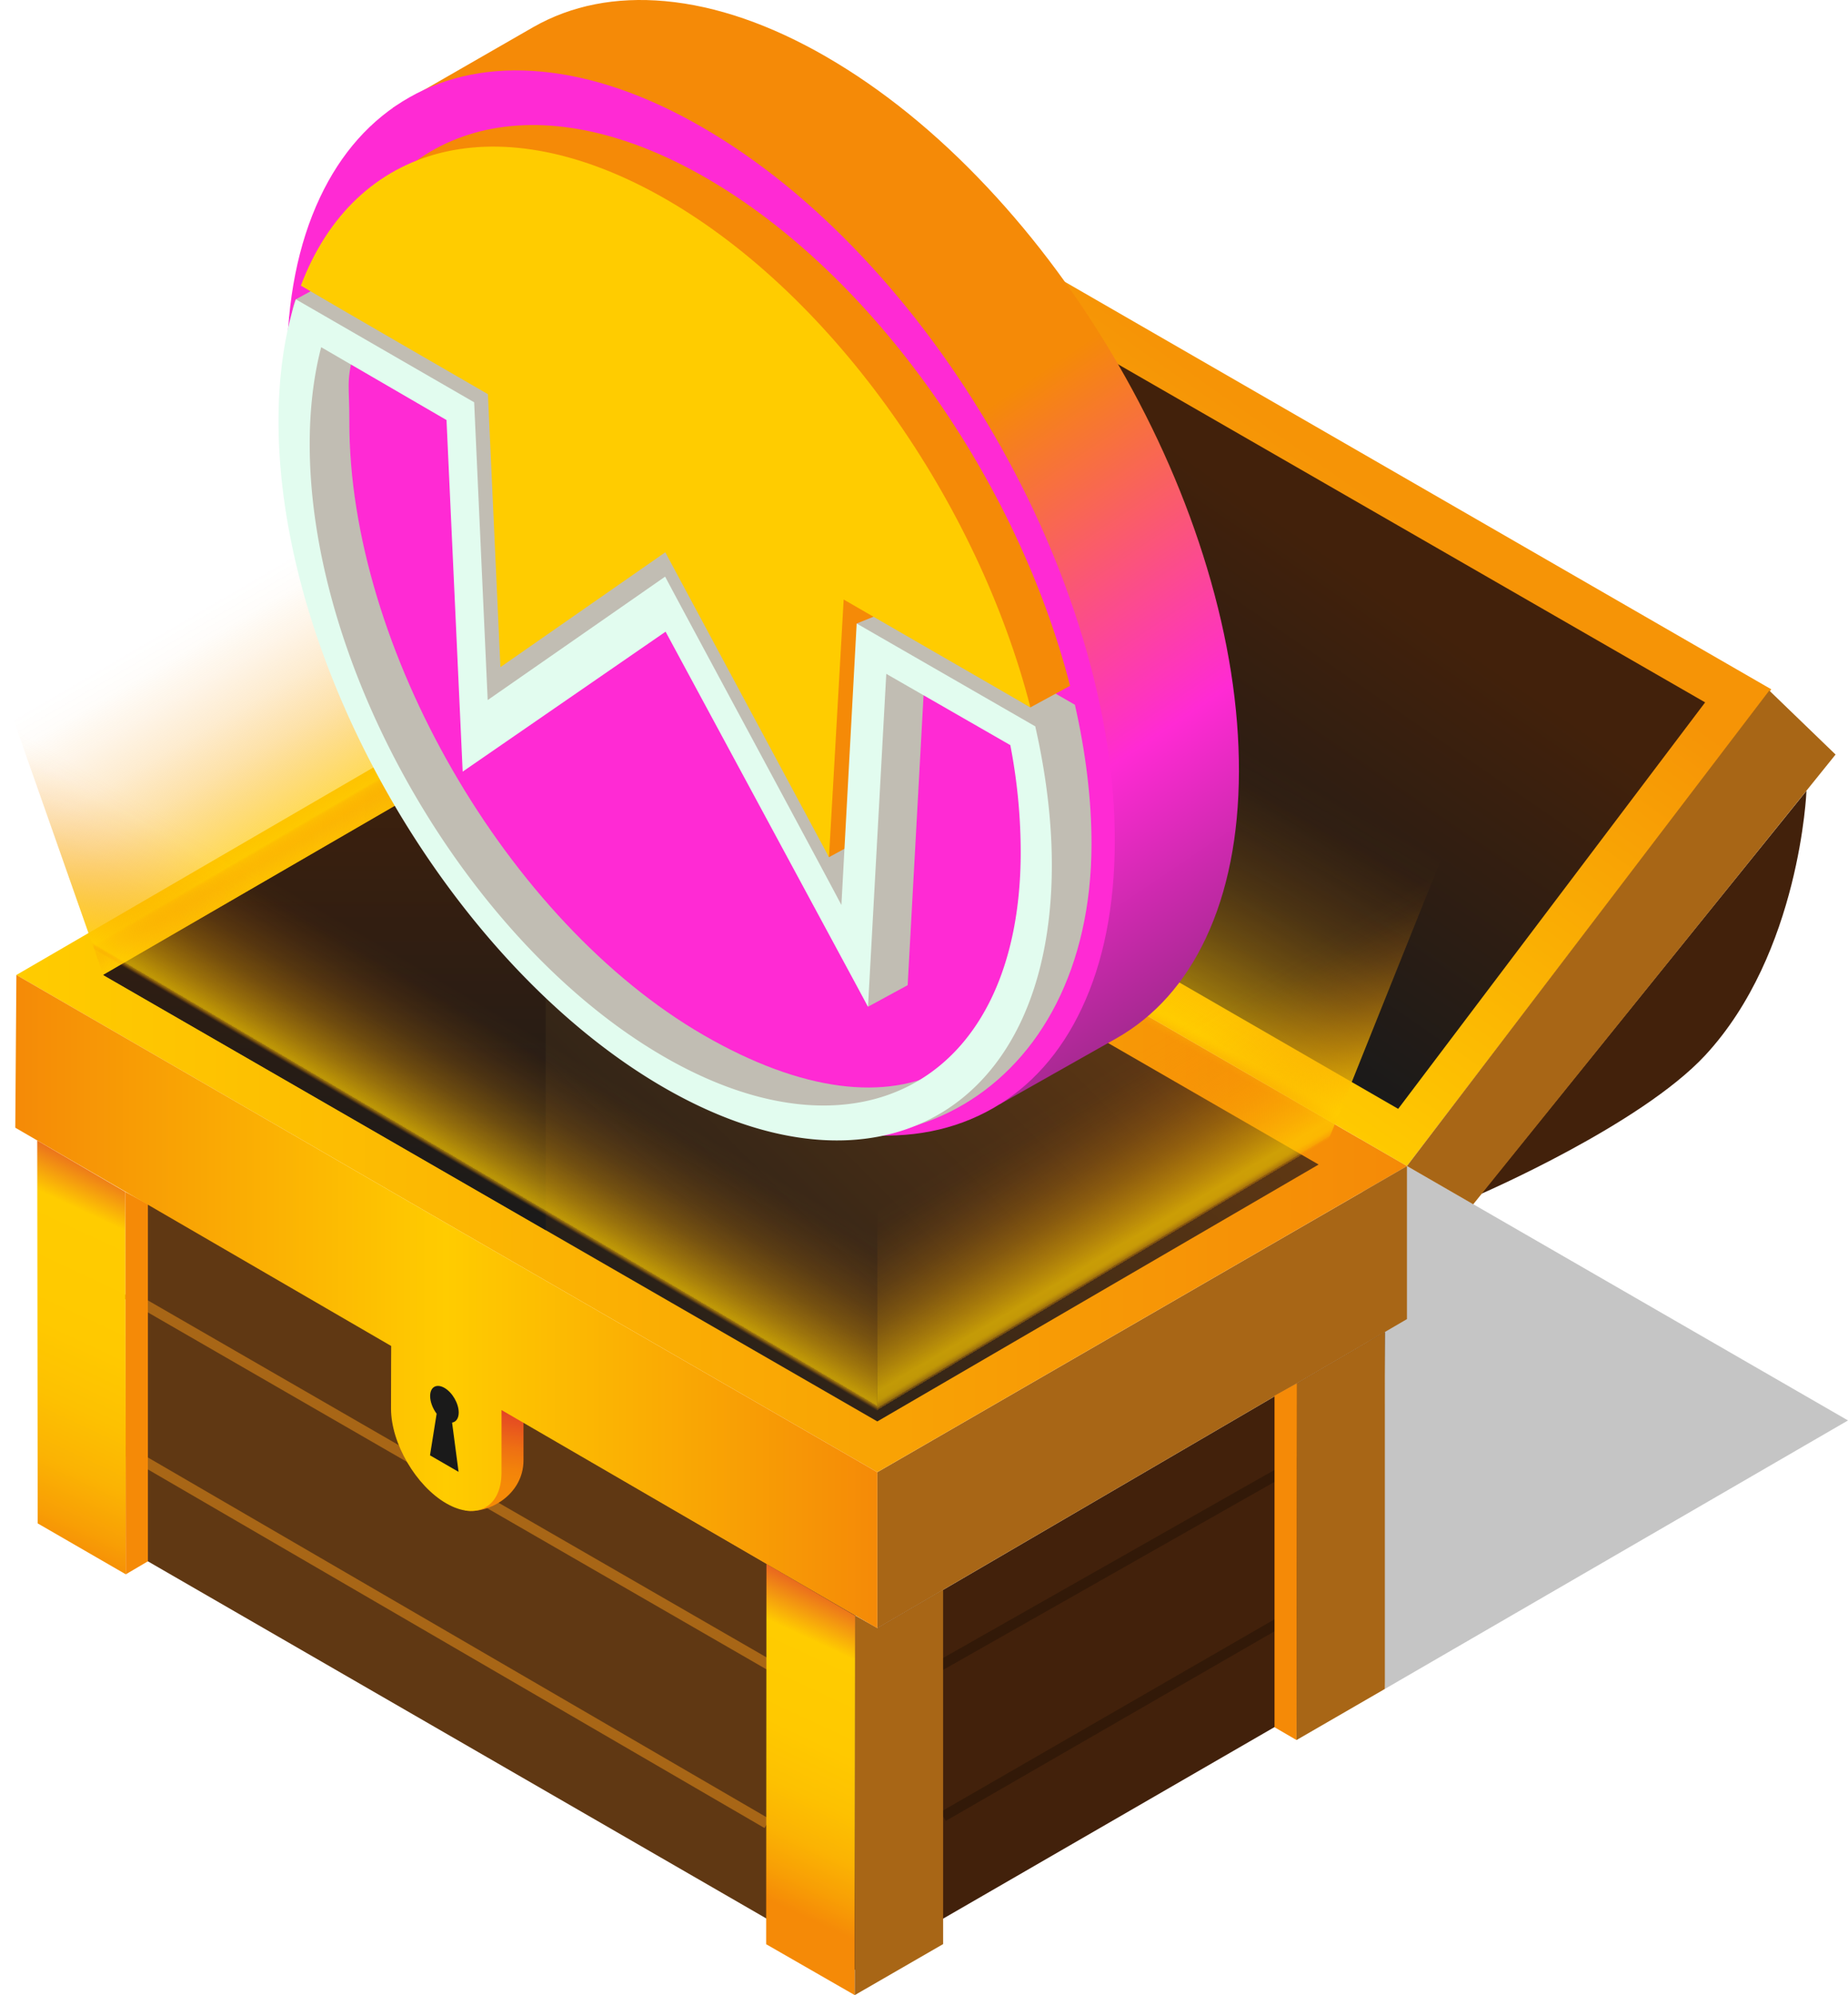
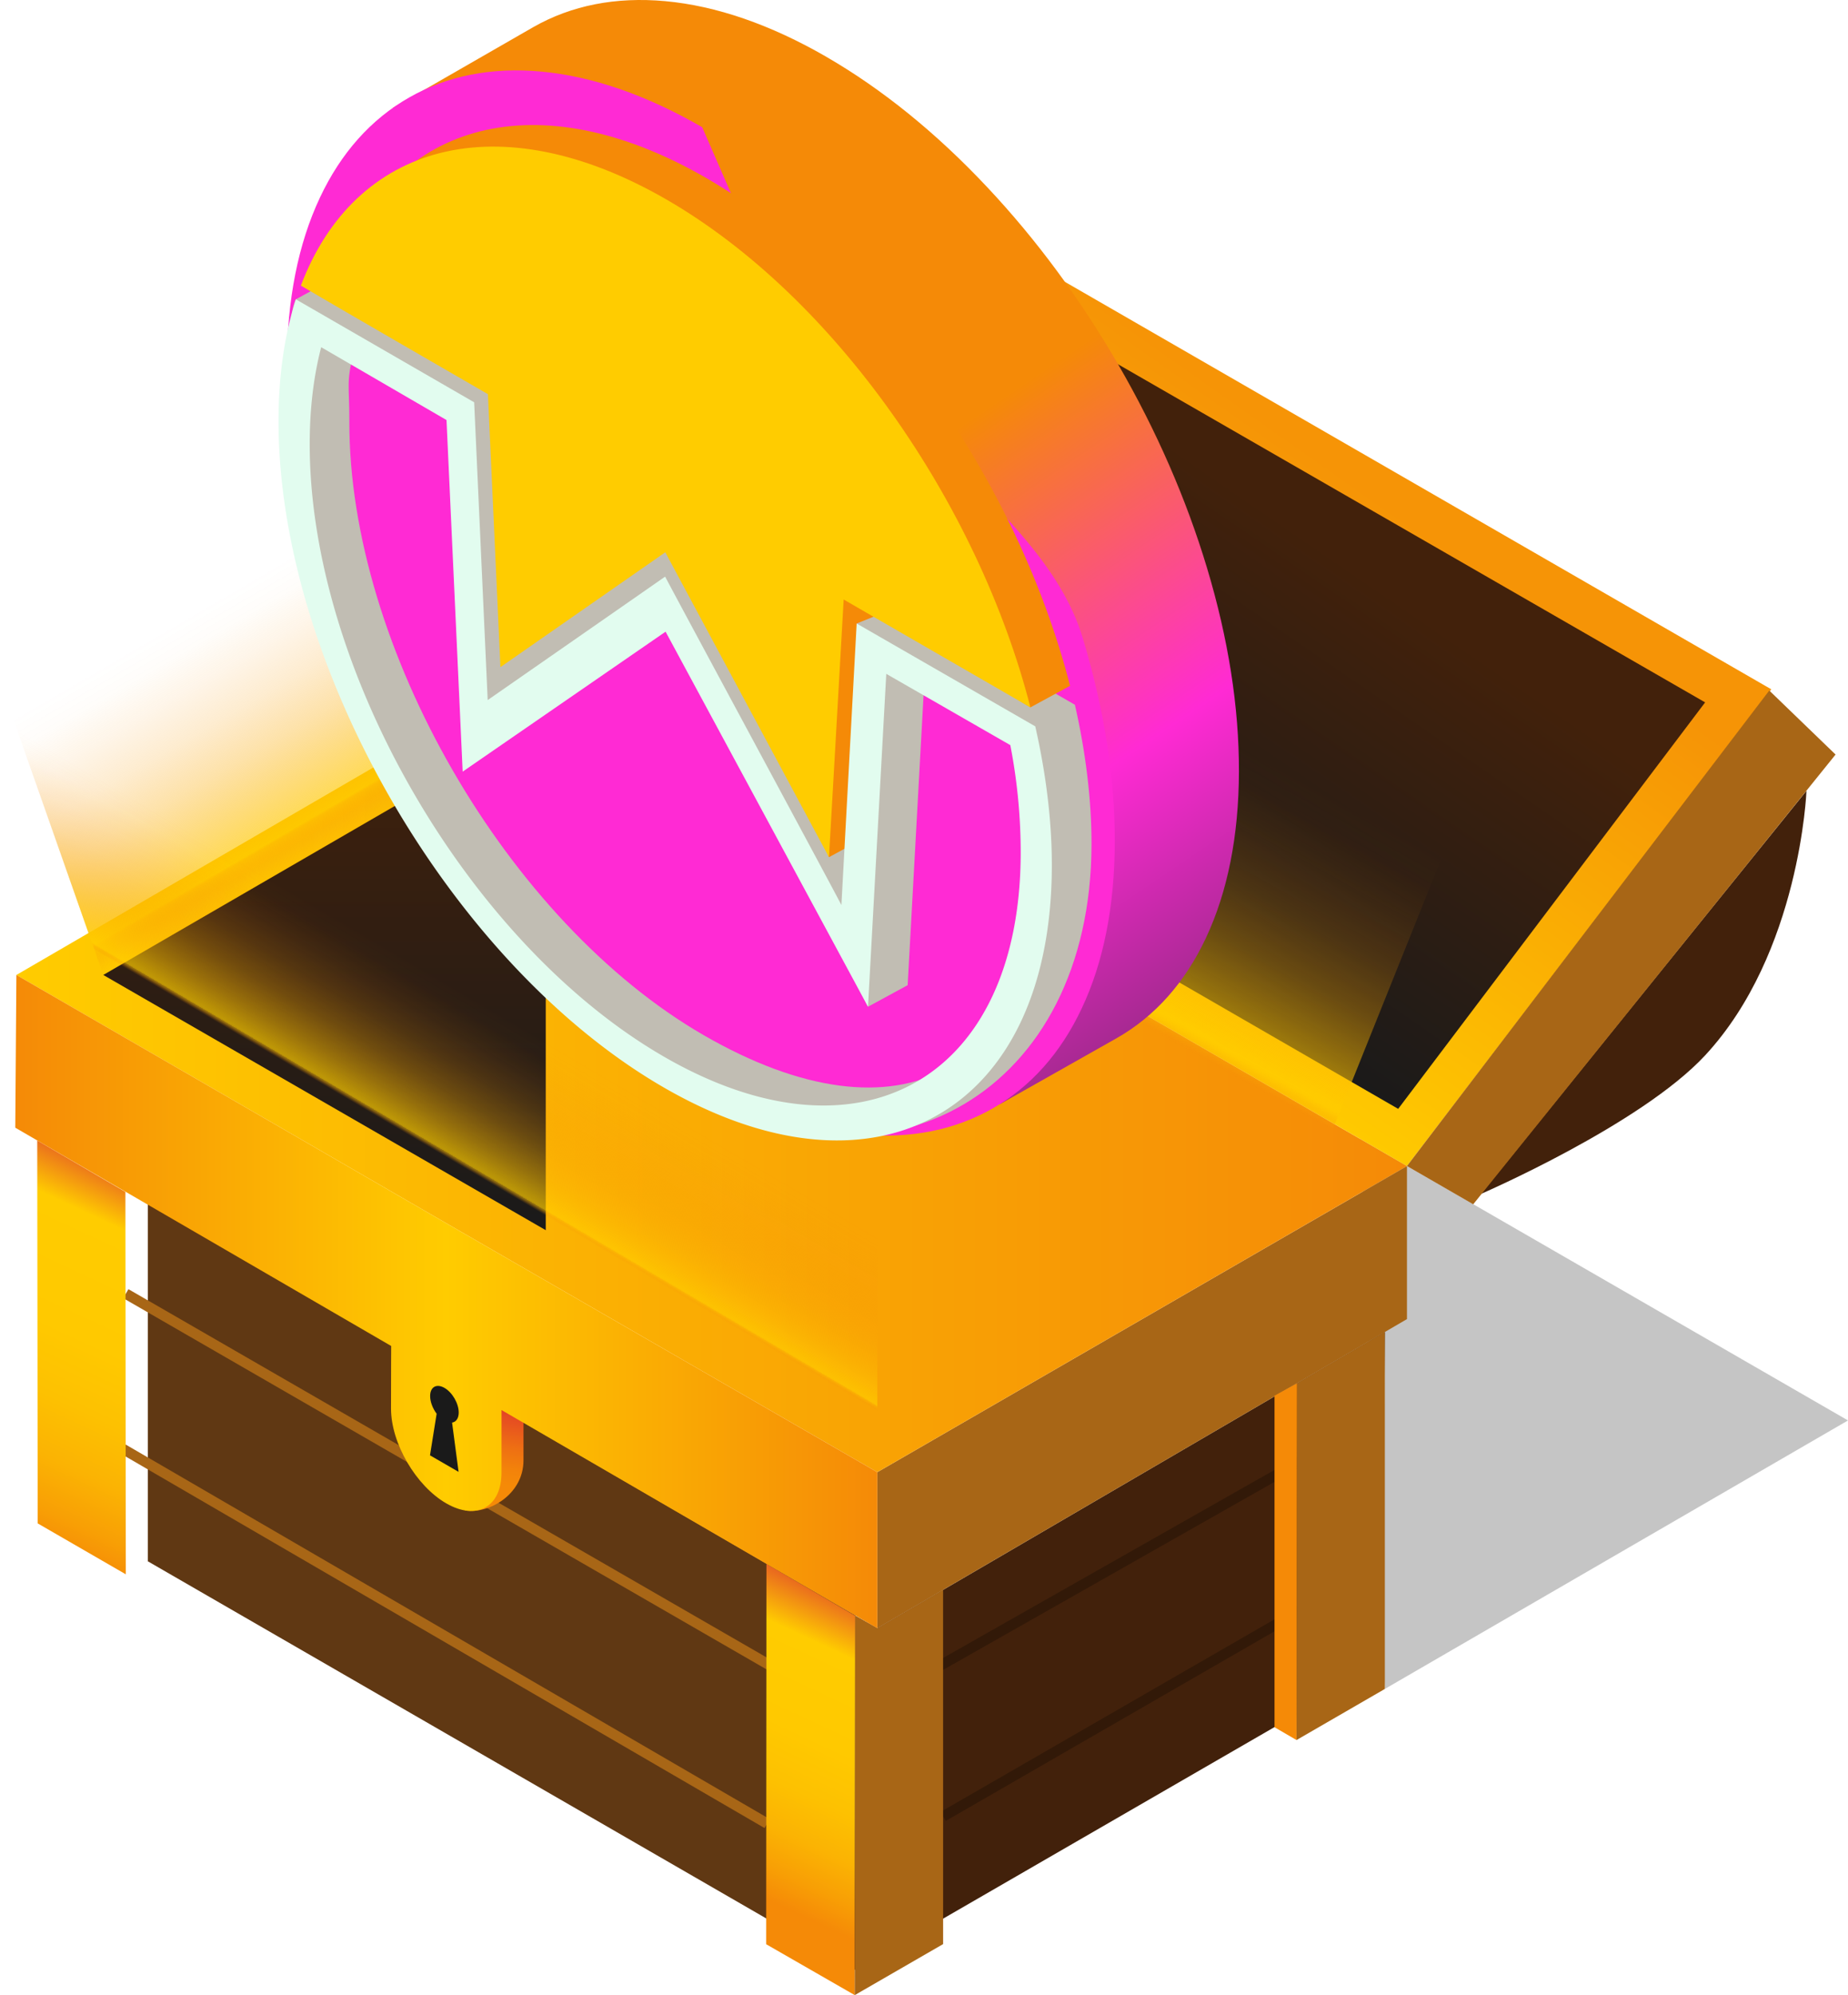
<svg xmlns="http://www.w3.org/2000/svg" viewBox="0 0 1422.54 1535.3">
  <defs>
    <style>.cls-1,.cls-10,.cls-18{fill:#1a1a1a;}.cls-1{opacity:0.25;}.cls-2{fill:#603813;}.cls-3{fill:#42210b;}.cls-4{fill:#321908;}.cls-5{fill:#a86616;}.cls-6{fill:url(#linear-gradient);}.cls-7{fill:url(#linear-gradient-2);}.cls-8{fill:url(#linear-gradient-3);}.cls-9{fill:url(#linear-gradient-4);}.cls-10{stroke:#1a1a1a;stroke-miterlimit:10;}.cls-11{fill:url(#linear-gradient-5);}.cls-12{fill:url(#linear-gradient-6);}.cls-13{fill:#ffe066;}.cls-14{fill:url(#linear-gradient-7);}.cls-15{fill:url(#linear-gradient-8);}.cls-16{fill:#f58a07;}.cls-17{fill:url(#linear-gradient-9);}.cls-19{fill:url(#linear-gradient-10);}.cls-20{fill:url(#linear-gradient-11);}.cls-21{fill:url(#linear-gradient-12);}.cls-22{fill:#ff2ad4;}.cls-23{fill:#c1bdb3;}.cls-24{fill:#e2fcef;}.cls-25{fill:#fc0;}.cls-26{fill:url(#linear-gradient-13);}.cls-27{fill:url(#linear-gradient-14);}</style>
    <linearGradient id="linear-gradient" x1="12.62" y1="823.23" x2="1083.04" y2="823.23" gradientUnits="userSpaceOnUse">
      <stop offset="0" stop-color="#fc0" />
      <stop offset="1" stop-color="#f58a07" />
    </linearGradient>
    <linearGradient id="linear-gradient-2" x1="763.82" y1="702.72" x2="1012.41" y2="350.12" gradientUnits="userSpaceOnUse">
      <stop offset="0" stop-color="#fc0" />
      <stop offset="1" stop-color="#f69406" />
    </linearGradient>
    <linearGradient id="linear-gradient-3" x1="791.27" y1="668.56" x2="979.09" y2="394.68" gradientUnits="userSpaceOnUse">
      <stop offset="0" stop-color="#1a1a1a" />
      <stop offset="1" stop-color="#42210b" />
    </linearGradient>
    <linearGradient id="linear-gradient-4" x1="392.77" y1="1066.9" x2="380.89" y2="1141.73" gradientUnits="userSpaceOnUse">
      <stop offset="0" stop-color="#d91e36" />
      <stop offset="0.02" stop-color="#da2135" />
      <stop offset="0.33" stop-color="#e64e21" />
      <stop offset="0.61" stop-color="#ee6f13" />
      <stop offset="0.84" stop-color="#f3830a" />
      <stop offset="1" stop-color="#f58a07" />
    </linearGradient>
    <linearGradient id="linear-gradient-5" x1="349.85" y1="1020.62" x2="744.68" y2="625.79" gradientUnits="userSpaceOnUse">
      <stop offset="0" stop-color="#1a1a1a" />
      <stop offset="1" stop-color="#603813" />
    </linearGradient>
    <linearGradient id="linear-gradient-6" x1="249.8" y1="552.89" x2="249.8" y2="946.66" gradientUnits="userSpaceOnUse">
      <stop offset="0" stop-color="#42210b" />
      <stop offset="1" stop-color="#1a1a1a" />
    </linearGradient>
    <linearGradient id="linear-gradient-7" x1="692.69" y1="1222.02" x2="582.66" y2="1457.97" gradientUnits="userSpaceOnUse">
      <stop offset="0" stop-color="#d91e36" />
      <stop offset="0.25" stop-color="#fc0" />
      <stop offset="0.51" stop-color="#ffc900" />
      <stop offset="0.67" stop-color="#fdc101" />
      <stop offset="0.8" stop-color="#fbb303" />
      <stop offset="0.91" stop-color="#f89f05" />
      <stop offset="1" stop-color="#f58a07" />
    </linearGradient>
    <linearGradient id="linear-gradient-8" x1="133.98" y1="891.8" x2="0.82" y2="1177.37" gradientUnits="userSpaceOnUse">
      <stop offset="0" stop-color="#d91e36" />
      <stop offset="0.21" stop-color="#fc0" />
      <stop offset="0.49" stop-color="#ffc900" />
      <stop offset="0.65" stop-color="#fdc101" />
      <stop offset="0.79" stop-color="#fbb303" />
      <stop offset="0.91" stop-color="#f89f05" />
      <stop offset="1" stop-color="#f58a07" />
    </linearGradient>
    <linearGradient id="linear-gradient-9" x1="11.76" y1="1001.63" x2="675.33" y2="1001.63" gradientUnits="userSpaceOnUse">
      <stop offset="0" stop-color="#f58a07" />
      <stop offset="0.5" stop-color="#fc0" />
      <stop offset="1" stop-color="#f58a07" />
    </linearGradient>
    <linearGradient id="linear-gradient-10" x1="325.26" y1="605.6" x2="222.14" y2="428.66" gradientUnits="userSpaceOnUse">
      <stop offset="0" stop-color="#f58a07" stop-opacity="0" />
      <stop offset="0.01" stop-color="#f58c07" stop-opacity="0.02" />
      <stop offset="0.03" stop-color="#f69206" stop-opacity="0.09" />
      <stop offset="0.05" stop-color="#f89c05" stop-opacity="0.19" />
      <stop offset="0.07" stop-color="#faaa04" stop-opacity="0.34" />
      <stop offset="0.1" stop-color="#fdbc02" stop-opacity="0.53" />
      <stop offset="0.11" stop-color="#fc0" stop-opacity="0.7" />
      <stop offset="0.26" stop-color="#fdbc02" stop-opacity="0.53" />
      <stop offset="0.43" stop-color="#faaa04" stop-opacity="0.34" />
      <stop offset="0.6" stop-color="#f89c05" stop-opacity="0.19" />
      <stop offset="0.76" stop-color="#f69206" stop-opacity="0.09" />
      <stop offset="0.89" stop-color="#f58c07" stop-opacity="0.02" />
      <stop offset="1" stop-color="#f58a07" stop-opacity="0" />
    </linearGradient>
    <linearGradient id="linear-gradient-11" x1="679.14" y1="677.72" x2="788.07" y2="481.2" gradientUnits="userSpaceOnUse">
      <stop offset="0" stop-color="#f58a07" stop-opacity="0" />
      <stop offset="0.01" stop-color="#f79a05" stop-opacity="0.17" />
      <stop offset="0.03" stop-color="#faac03" stop-opacity="0.36" />
      <stop offset="0.04" stop-color="#fcba02" stop-opacity="0.51" />
      <stop offset="0.05" stop-color="#fec401" stop-opacity="0.61" />
      <stop offset="0.06" stop-color="#ffca00" stop-opacity="0.68" />
      <stop offset="0.07" stop-color="#fc0" stop-opacity="0.7" />
      <stop offset="0.22" stop-color="#fdbc02" stop-opacity="0.53" />
      <stop offset="0.4" stop-color="#faaa04" stop-opacity="0.34" />
      <stop offset="0.58" stop-color="#f89c05" stop-opacity="0.19" />
      <stop offset="0.75" stop-color="#f69206" stop-opacity="0.09" />
      <stop offset="0.89" stop-color="#f58c07" stop-opacity="0.02" />
      <stop offset="1" stop-color="#f58a07" stop-opacity="0" />
    </linearGradient>
    <linearGradient id="linear-gradient-12" x1="1834.47" y1="366.18" x2="2326.96" y2="1096.33" gradientTransform="translate(-1152.32)" gradientUnits="userSpaceOnUse">
      <stop offset="0" stop-color="#f58a07" />
      <stop offset="0.32" stop-color="#ff2ad4" />
      <stop offset="0.74" stop-color="#48284a" />
    </linearGradient>
    <linearGradient id="linear-gradient-13" x1="864.89" y1="816.02" x2="934.09" y2="931.14" gradientUnits="userSpaceOnUse">
      <stop offset="0" stop-color="#f58a07" stop-opacity="0" />
      <stop offset="0.11" stop-color="#f58c07" stop-opacity="0.02" />
      <stop offset="0.25" stop-color="#f69206" stop-opacity="0.09" />
      <stop offset="0.41" stop-color="#f89d05" stop-opacity="0.2" />
      <stop offset="0.58" stop-color="#faab04" stop-opacity="0.35" />
      <stop offset="0.76" stop-color="#fdbd02" stop-opacity="0.54" />
      <stop offset="0.9" stop-color="#fc0" stop-opacity="0.7" />
      <stop offset="0.94" stop-color="#ffcb00" stop-opacity="0.69" />
      <stop offset="0.95" stop-color="#ffc900" stop-opacity="0.67" />
      <stop offset="0.96" stop-color="#fec401" stop-opacity="0.62" />
      <stop offset="0.97" stop-color="#fdbe01" stop-opacity="0.55" />
      <stop offset="0.98" stop-color="#fcb602" stop-opacity="0.47" />
      <stop offset="0.98" stop-color="#faac03" stop-opacity="0.36" />
      <stop offset="0.99" stop-color="#f8a005" stop-opacity="0.23" />
      <stop offset="0.99" stop-color="#f69306" stop-opacity="0.09" />
      <stop offset="0.99" stop-color="#f58a07" stop-opacity="0" />
    </linearGradient>
    <linearGradient id="linear-gradient-14" x1="303.58" y1="866.95" x2="362.46" y2="766.98" gradientUnits="userSpaceOnUse">
      <stop offset="0" stop-color="#f58a07" stop-opacity="0" />
      <stop offset="0.01" stop-color="#f89d05" stop-opacity="0.2" />
      <stop offset="0.02" stop-color="#fbb103" stop-opacity="0.42" />
      <stop offset="0.03" stop-color="#fdc001" stop-opacity="0.57" />
      <stop offset="0.03" stop-color="#ffc900" stop-opacity="0.67" />
      <stop offset="0.04" stop-color="#fc0" stop-opacity="0.7" />
      <stop offset="0.19" stop-color="#fdbc02" stop-opacity="0.53" />
      <stop offset="0.38" stop-color="#faaa04" stop-opacity="0.34" />
      <stop offset="0.57" stop-color="#f89c05" stop-opacity="0.19" />
      <stop offset="0.74" stop-color="#f69206" stop-opacity="0.09" />
      <stop offset="0.89" stop-color="#f58c07" stop-opacity="0.02" />
      <stop offset="1" stop-color="#f58a07" stop-opacity="0" />
    </linearGradient>
  </defs>
  <title>WOW-Treasure-Chest-FULL</title>
  <g id="Layer_2" data-name="Layer 2">
    <g id="Treasure_Chest" data-name="Treasure Chest">
      <g id="Treasure_Chest_Group" data-name="Treasure Chest Group">
        <polyline id="Shadow" class="cls-1" points="1066.02 1299.69 1422.54 1093.07 1047.13 876.52" />
        <polygon class="cls-2" points="113.82 926.18 113.82 1201.48 657.66 1515.44 658.3 1242.92 113.82 926.18" />
        <polygon class="cls-3" points="658.3 1243.39 675.33 1253 1066.01 1024.99 1064.13 1281.05 657.67 1515.92 658.3 1243.39" />
        <rect class="cls-4" x="692.59" y="1187.18" width="381.25" height="8" transform="translate(-472.74 590.87) rotate(-29.56)" />
        <rect class="cls-5" x="343.84" y="850.64" width="8" height="579.55" transform="translate(-813.78 871.75) rotate(-60.02)" />
        <rect class="cls-4" x="701.61" y="1302.71" width="364.91" height="8" transform="translate(-534.52 616.28) rotate(-29.97)" />
        <rect class="cls-5" x="338.27" y="958.98" width="8" height="593.22" transform="matrix(0.5, -0.86, 0.86, 0.5, -915.53, 921.54)" />
        <polygon class="cls-5" points="1083.04 897.3 675.33 1132.89 675.33 1253 1083.04 1015.08 1083.04 897.3" />
        <polygon class="cls-6" points="419.98 513.56 12.62 750.26 675.33 1132.89 1083.04 897.3 419.98 513.56" />
        <polygon class="cls-7" points="683.5 138.33 419.98 513.56 1083.04 897.3 1363.5 530.45 683.5 138.33" />
        <path class="cls-3" d="M1312.52,812.18C1262.85,865.67,1139.9,918.8,1139.9,918.8l250.68-310.27S1385.73,733.33,1312.52,812.18Z" />
        <polygon class="cls-8" points="470.82 503.75 1076.28 853.3 1312.56 540.5 695.23 185.09 470.82 503.75" />
        <path class="cls-9" d="M357.92,1162.33c18.09,3,45-12,45.05-38.53s0-34.63,0-34.63l-24.24-9.53" />
        <path class="cls-10" d="M634.94,438.93c-79.58,73.63-164.12,64.82-164.12,64.82L695.23,185.09S714.52,365.3,634.94,438.93Z" />
-         <polygon class="cls-11" points="420.11 552.88 79.5 750.26 675.33 1093.83 1015.04 896.14 420.11 552.88" />
        <polygon class="cls-12" points="420.11 552.88 420.11 946.66 79.5 750.26 420.11 552.88" />
        <polygon class="cls-5" points="1361.93 531.37 1412.97 580.64 1134.04 926.74 1083.04 897.3 1361.93 531.37" />
        <line class="cls-13" x1="12.62" y1="750.26" x2="675.33" y2="1132.89" />
        <polygon class="cls-14" points="589.99 1203.46 589.77 1496.13 657.96 1535.3 658.3 1243.39 589.99 1203.46" />
        <polygon class="cls-5" points="725.99 1496.03 657.96 1535.3 658.3 1243.39 675.33 1253 725.96 1223.46 725.99 1496.03" />
        <polygon class="cls-5" points="998.02 1339.01 998.45 1064.44 1066.01 1024.99 1066.02 1299.69 998.02 1339.01" />
        <polygon class="cls-15" points="28.66 877.61 29.02 1172.3 96.85 1211.48 96.53 917.21 28.66 877.61" />
-         <polygon class="cls-16" points="96.85 1211.48 113.82 1201.48 113.82 926.66 96.53 917.21 96.85 1211.48" />
        <polygon class="cls-16" points="981.09 1329.16 998.02 1339.01 998.45 1064.44 981.09 1074.04 981.09 1329.16" />
        <path class="cls-17" d="M301.13,1035.78S301,1057.44,301,1084s19.12,59.37,42.5,72.87,42.52,2.86,42.54-23.63l0-48.17L675.33,1253V1132.89L12.62,750.26l-.86,117.53Z" />
        <path class="cls-18" d="M348,1094.73c3.06-.49,5.1-3.25,5.11-7.73h0c0-7-4.89-15.51-11-19s-11-.7-11,6.3c0,4.48,2,9.58,5,13.6h0L331,1119.92l22,12.72-5-37.91Z" />
      </g>
    </g>
    <g id="Glow_Back" data-name="Glow Back">
      <g id="Glow_Back_Group" data-name="Glow Back Group">
        <polygon class="cls-19" points="0 524.33 453.82 259.82 420.11 552.88 79.5 750.26 0 524.33" />
        <polygon class="cls-20" points="453.82 259.82 420.11 552.88 1015.04 896.14 1116.96 642.21 453.82 259.82" />
      </g>
    </g>
    <g id="Wownero">
      <g id="Wownero_Group" data-name="Wownero Group">
        <path class="cls-21" d="M636.09,43.71C593.07,18.88,551.31,4.47,512,.88c-38-3.46-72.15,3.26-101.51,20L302.41,83,769.63,849.72l90-50.85c29.36-16.72,52.45-42.61,68.62-77,16.74-35.55,25.31-78.64,25.45-128.07s-8.15-102.25-24.64-157c-15.93-52.87-38.79-105.29-68-155.81S797.94,184.46,760,144.11c-39.23-41.78-80.94-75.56-123.95-100.4" />
-         <path class="cls-22" d="M540.52,97.89c-43-24.83-84.78-39.24-124.12-42.83-38-3.47-72.15,3.26-101.51,20s-52.45,42.63-68.62,77c-16.74,35.55-25.31,78.64-25.45,128.07s8.15,102.24,24.64,157c15.93,52.87,38.79,105.29,68,155.81s63.17,96.59,101.07,137c39.23,41.77,80.94,75.55,124,100.38S623.21,869.45,662.56,873c38,3.46,72.14-3.26,101.51-20s52.44-42.62,68.61-77C849.43,740.54,858,697.45,858.13,648S850,545.78,833.49,491c-15.93-52.87-38.79-105.29-68-155.82s-63.17-96.59-101.06-136.94c-39.24-41.78-80.94-75.55-124-100.39" />
+         <path class="cls-22" d="M540.52,97.89c-43-24.83-84.78-39.24-124.12-42.83-38-3.47-72.15,3.26-101.51,20s-52.45,42.63-68.62,77c-16.74,35.55-25.31,78.64-25.45,128.07s8.15,102.24,24.64,157c15.93,52.87,38.79,105.29,68,155.81s63.17,96.59,101.07,137c39.23,41.77,80.94,75.55,124,100.38S623.21,869.45,662.56,873c38,3.46,72.14-3.26,101.51-20s52.44-42.62,68.61-77C849.43,740.54,858,697.45,858.13,648S850,545.78,833.49,491s-63.17-96.59-101.06-136.94c-39.24-41.78-80.94-75.55-124-100.39" />
        <path class="cls-23" d="M698.7,758.12s-1,17.86,13.07-238.31l81.42,52.88c5.46,28.1,8.65,53.21,8.57,80.1-.49,173.65-109,231.05-260.09,143.8S268.43,497.83,268.92,324.18c.08-27.13-2.54-29.86,3.15-51.73l81.07,50.24C353.68,334.34,364,576.31,364,576.31L512.4,474.87,668.17,774.71l30.53-16.59M827.43,542.34,690,463.21l-30.53,16.6c-14.26-27.27-139.47-66.48-147-81-4.48,3.19-114.58,87-114.58,87L395.51,293,258.26,213.73l-30.53,16.6c-7.71,16.2-3.77,60.06-3.82,77.87-.53,188.59,133,433.92,297.1,528.68s318.67,1.84,319.2-186.75c.1-34.61-4.5-71.43-12.78-107.79" />
        <path class="cls-16" d="M543.54,136.92c-129.47-74.74-240.16-43-281.4,66.28,18.9,11.24,142.7,82.8,144,83.53L406.22,491l125.49-87.71L638.1,659.64l30.53-16.59-9.19-163.24,30.21-12.08s70.9,57.77,103.54,76.62l30.53-16.59C783.43,371,673.26,211.82,543.54,136.92" />
        <path class="cls-24" d="M668.17,774.71l14.06-256.17,95.48,54.85a434.47,434.47,0,0,1,8,83.35c-.5,173.66-123.41,243.7-274.53,156.45S237.91,514.43,238.4,340.78c.08-27.14,3.14-51.74,8.84-73.61l96.47,56.06c.54,11.64,12.44,270.58,12.44,270.58L512.35,486.1,668.17,774.71M796.91,558.94,659.44,479.81,647.69,696.43C633.43,669.17,519.54,458.27,512,443.73c-4.49,3.19-136.59,95-136.59,95L365,309.57,227.73,230.33c-8.57,26.82-13.23,57.84-13.33,92.71C213.87,511.63,347,742.15,511.07,836.9s298.08,18.42,298.61-170.17c.1-34.62-4.5-71.44-12.77-107.79" />
        <path class="cls-25" d="M513,153.52c-129.46-74.75-240.16-43-281.4,66.27,18.9,11.24,142.71,82.8,144,83.53l9.62,210.05L512.13,425l126,234.62S647.75,492,649.43,461.35l94.08,54.31,49.68,28.69C752.91,387.57,642.73,228.41,513,153.52" />
      </g>
    </g>
    <g id="Glow_Front" data-name="Glow Front">
      <g id="Glow_Front_Group" data-name="Glow Front Group">
-         <polygon class="cls-26" points="675.33 1093.83 675.33 900.7 1116.96 642.21 1015.04 896.14 675.33 1093.83" />
        <polygon class="cls-27" points="675.33 900.7 0 524.33 79.5 750.26 675.33 1093.83 675.33 900.7" />
      </g>
    </g>
  </g>
</svg>